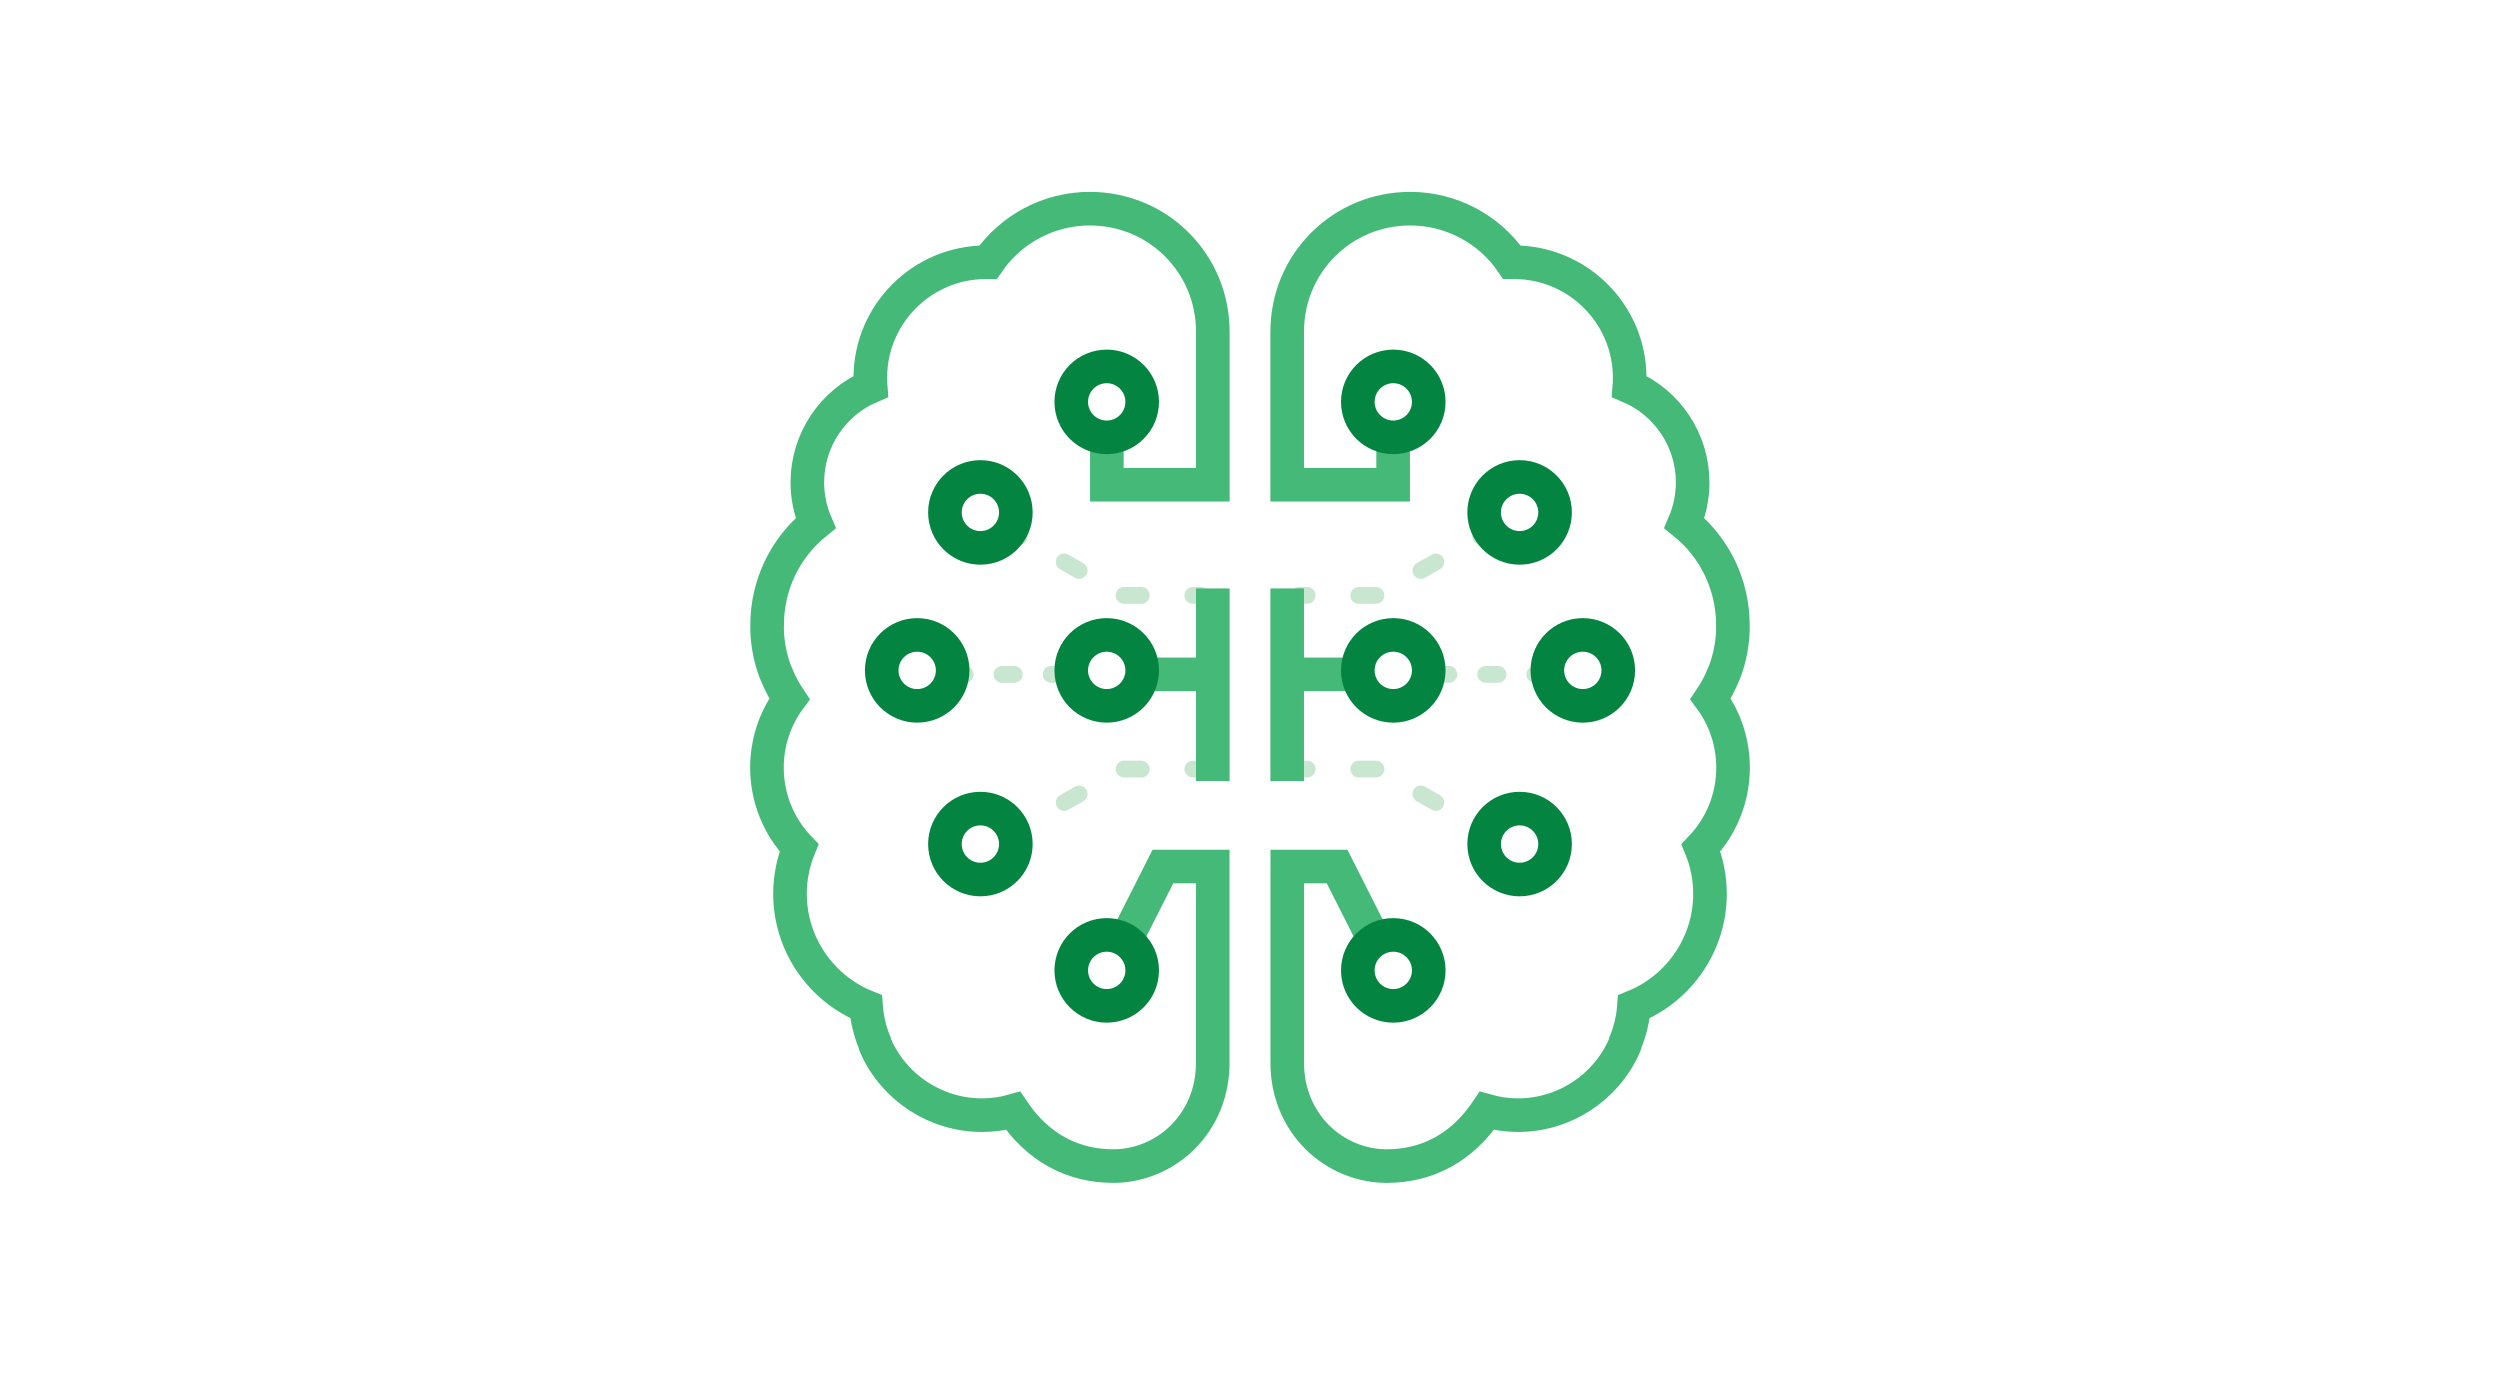
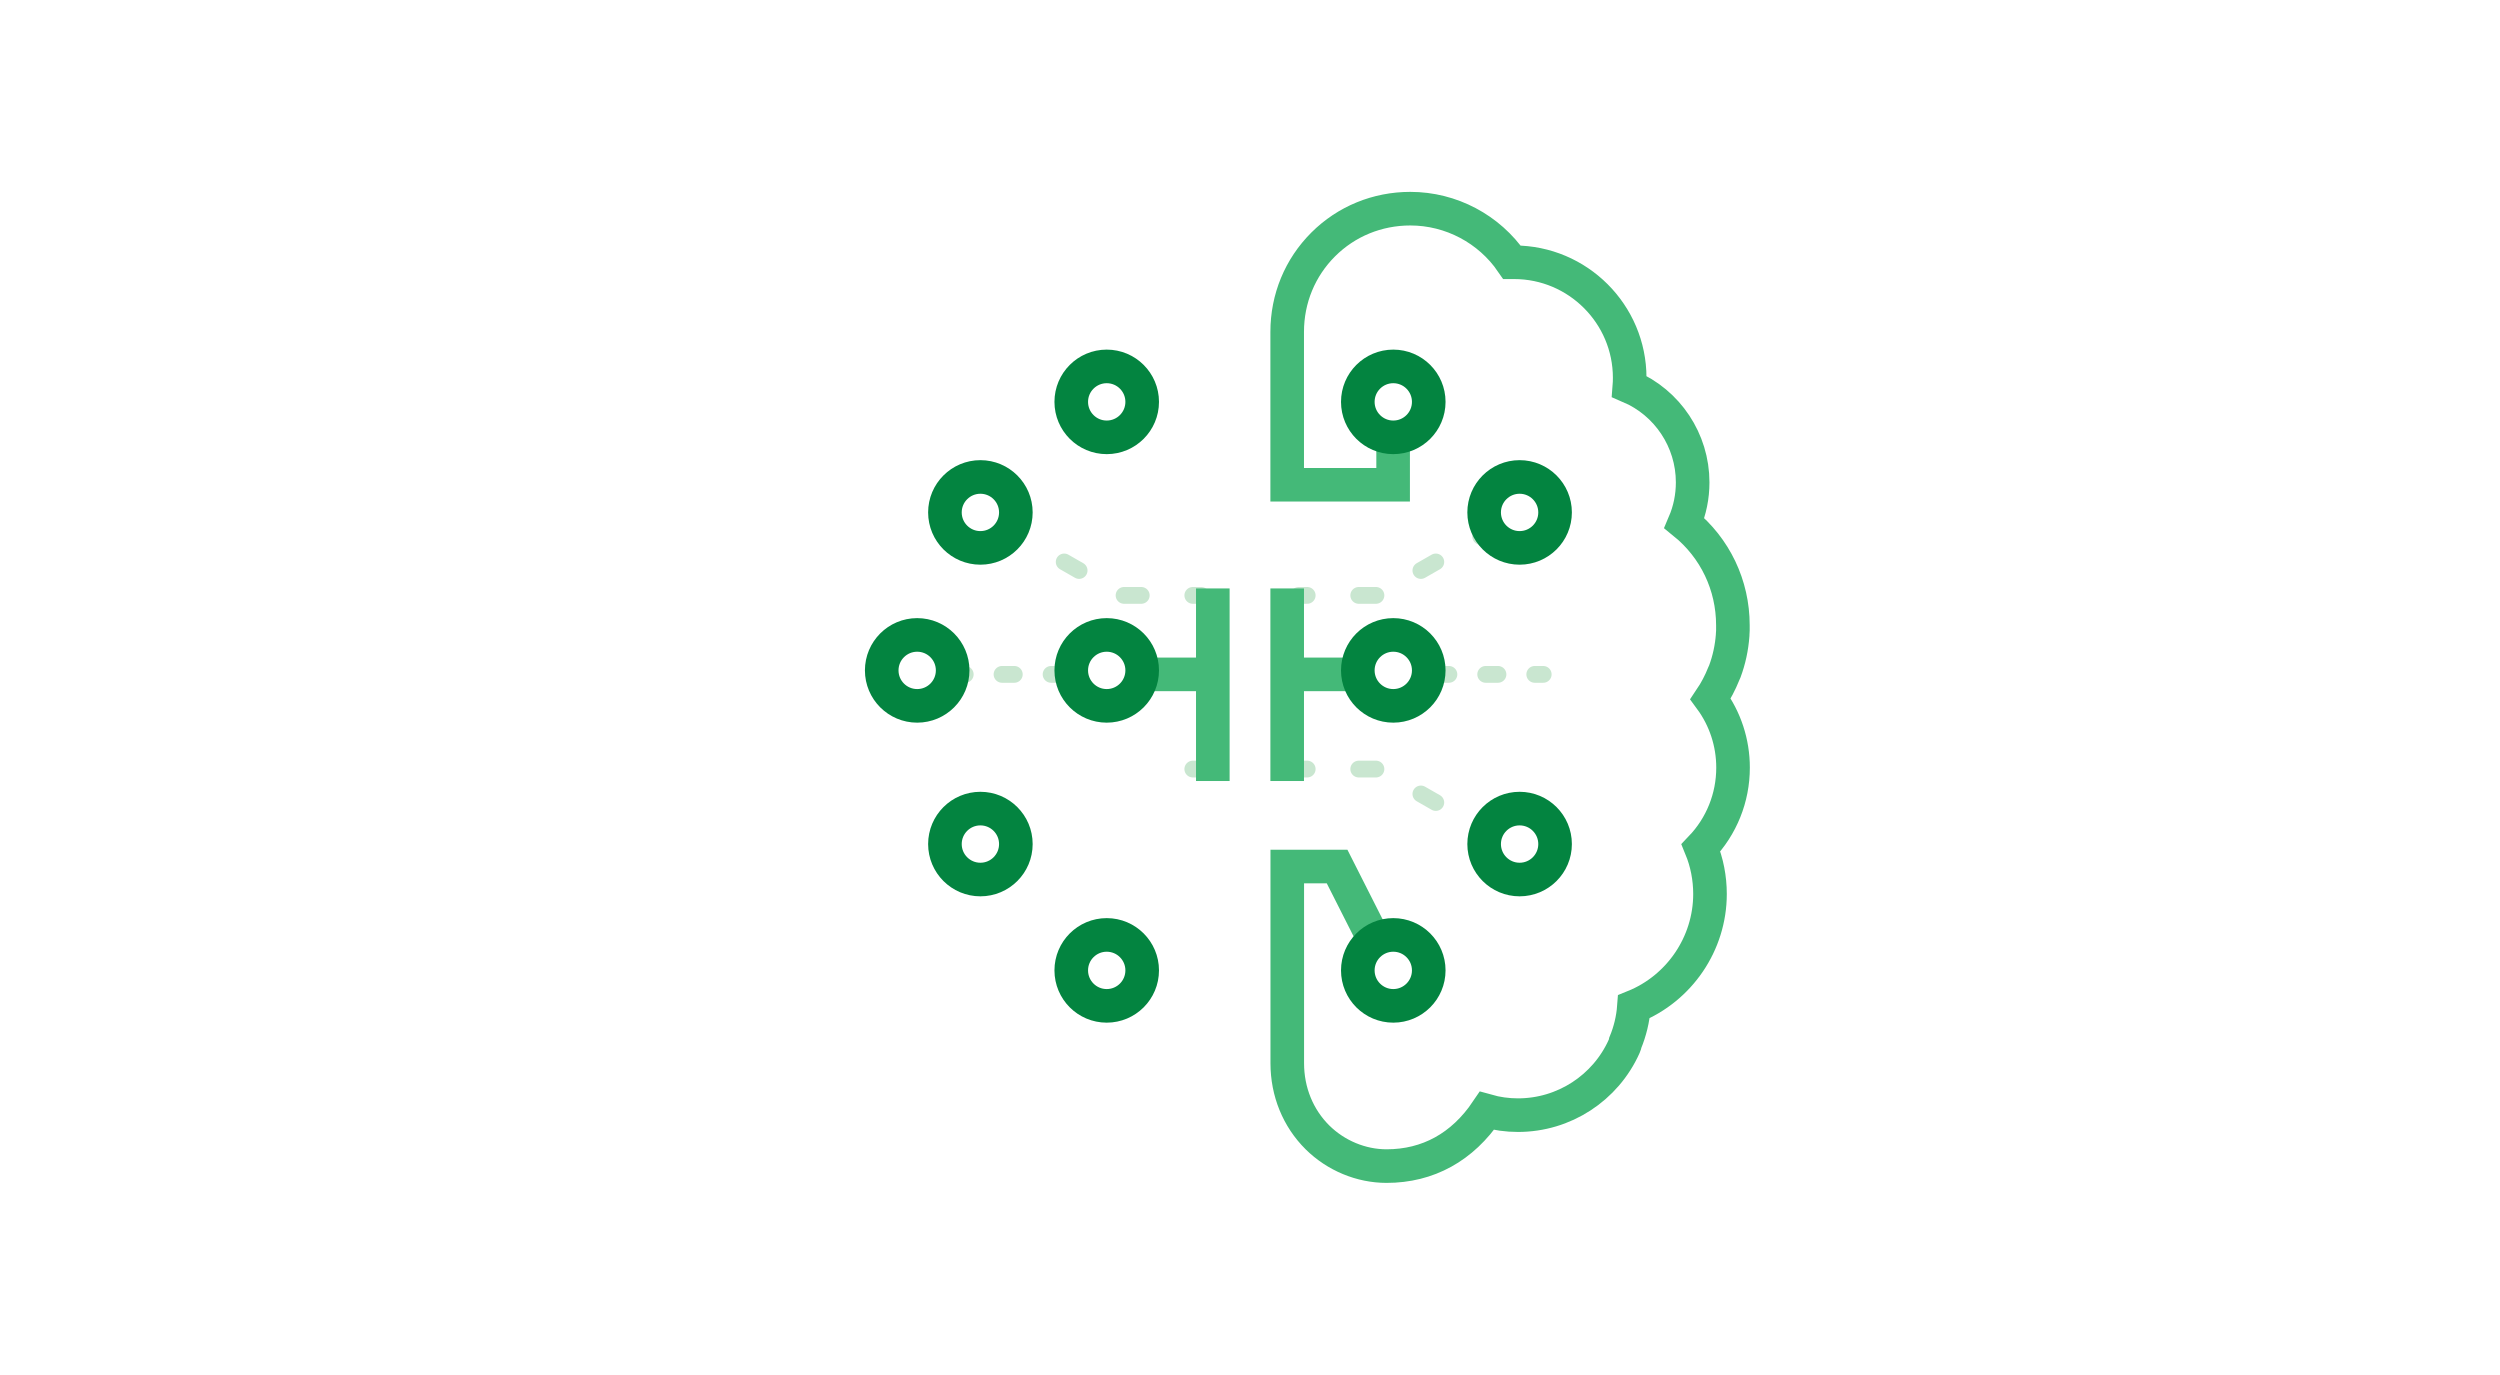
<svg xmlns="http://www.w3.org/2000/svg" id="Layer_1" data-name="Layer 1" viewBox="0 0 320 176">
  <defs>
    <style>
      .cls-1 {
        fill-rule: evenodd;
      }

      .cls-1, .cls-2, .cls-3, .cls-4, .cls-5, .cls-6 {
        fill: none;
      }

      .cls-1, .cls-4 {
        stroke: #44b978;
        stroke-miterlimit: 10;
      }

      .cls-1, .cls-4, .cls-6 {
        stroke-width: 4.3px;
      }

      .cls-2 {
        stroke-dasharray: 0 0 1.57 4.71;
      }

      .cls-2, .cls-3, .cls-5 {
        stroke: #c9e6d0;
        stroke-linecap: round;
        stroke-width: 2.15px;
      }

      .cls-2, .cls-3, .cls-5, .cls-6 {
        stroke-linejoin: round;
      }

      .cls-5 {
        stroke-dasharray: 0 0 2.2 6.6;
      }

      .cls-6 {
        stroke: #038440;
      }
    </style>
  </defs>
  <g id="Machine_learning" data-name="Machine learning">
    <g>
      <g>
        <path class="cls-1" d="m178.32,55.99v6.06h-13.56v-19.57c0-4.26,1.64-8.23,4.62-11.2,2.96-2.95,6.92-4.57,11.14-4.57,5.22,0,10.09,2.6,13.01,6.86.09,0,.19,0,.28,0,8.15,0,14.79,6.63,14.79,14.79,0,.37-.01.74-.04,1.11,4.85,2.07,8.1,6.87,8.1,12.28,0,1.8-.36,3.57-1.06,5.21,3.92,3.18,6.21,7.93,6.21,13.07v.02h0c0,.08,0,.14,0,.2,0,.15,0,.3,0,.45,0,.18-.02.35-.03.53,0,.03,0,.05,0,.08-.12,1.59-.45,3.15-1.01,4.65-.04.1-.08.19-.13.29-.45,1.12-1.01,2.2-1.69,3.21,1.87,2.54,2.88,5.6,2.88,8.8,0,3.86-1.48,7.51-4.11,10.26.77,1.87,1.16,3.88,1.16,5.91,0,6.37-3.93,12.08-9.74,14.43-.12,1.61-.5,3.15-1.09,4.58-.03.16-.08.32-.15.48-2.39,5.36-7.73,8.82-13.59,8.82-1.38,0-2.72-.19-3.99-.55-3.13,4.64-7.54,7.07-12.84,7.07-3.26,0-6.48-1.34-8.84-3.67-2.49-2.47-3.87-5.84-3.87-9.5v-25.17h6.38l4.78,9.45" />
        <g>
          <line class="cls-3" x1="166.25" y1="76.21" x2="167.32" y2="76.21" />
          <polyline class="cls-5" points="173.92 76.21 176.3 76.21 186.65 70.29" />
          <line class="cls-3" x1="189.52" y1="68.66" x2="190.45" y2="68.12" />
        </g>
        <g>
          <line class="cls-3" x1="166.25" y1="98.44" x2="167.32" y2="98.44" />
          <polyline class="cls-5" points="173.92 98.44 176.3 98.44 186.65 104.36" />
          <line class="cls-3" x1="189.52" y1="106" x2="190.45" y2="106.53" />
        </g>
        <line class="cls-4" x1="166.25" y1="86.32" x2="172.26" y2="86.32" />
        <line class="cls-4" x1="164.76" y1="75.32" x2="164.76" y2="99.97" />
        <g>
          <line class="cls-3" x1="184.39" y1="86.32" x2="185.46" y2="86.32" />
          <line class="cls-2" x1="190.17" y1="86.32" x2="194.1" y2="86.32" />
          <line class="cls-3" x1="196.45" y1="86.32" x2="197.53" y2="86.32" />
        </g>
        <circle class="cls-6" cx="178.34" cy="51.44" r="4.54" />
        <circle class="cls-6" cx="178.34" cy="124.21" r="4.54" />
        <circle class="cls-6" cx="194.51" cy="65.59" r="4.54" />
        <circle class="cls-6" cx="194.51" cy="108.04" r="4.54" />
-         <circle class="cls-6" cx="202.6" cy="85.81" r="4.54" />
        <circle class="cls-6" cx="178.34" cy="85.81" r="4.54" />
      </g>
      <g>
-         <path class="cls-1" d="m141.68,55.99v6.06s12.07,0,12.07,0h1.49s0-19.57,0-19.57c0-4.26-1.64-8.23-4.62-11.2-2.96-2.95-6.92-4.57-11.14-4.57-5.22,0-10.09,2.6-13.01,6.86-.09,0-.19,0-.28,0-8.15,0-14.79,6.63-14.79,14.79,0,.37.01.74.04,1.11-4.85,2.07-8.1,6.87-8.1,12.28,0,1.8.36,3.57,1.06,5.21-3.92,3.18-6.21,7.93-6.21,13.07v.02h0c0,.08,0,.14,0,.2,0,.15,0,.3,0,.45,0,.18.02.35.03.53,0,.03,0,.05,0,.08.12,1.59.45,3.15,1.01,4.65.04.1.08.19.13.29.45,1.12,1.01,2.2,1.69,3.21-1.87,2.54-2.88,5.6-2.88,8.8,0,3.86,1.48,7.51,4.11,10.26-.77,1.87-1.16,3.88-1.16,5.91,0,6.37,3.93,12.08,9.74,14.43.12,1.61.5,3.15,1.09,4.58.03.16.08.32.15.48,2.39,5.36,7.73,8.82,13.59,8.82,1.38,0,2.72-.19,3.99-.55,3.13,4.64,7.54,7.07,12.84,7.07,3.26,0,6.48-1.34,8.84-3.67,2.49-2.47,3.87-5.84,3.87-9.5v-25.17s-6.38,0-6.38,0l-4.78,9.45" />
        <g>
          <line class="cls-3" x1="153.75" y1="76.21" x2="152.68" y2="76.21" />
          <polyline class="cls-5" points="146.08 76.21 143.7 76.21 133.35 70.29" />
-           <line class="cls-3" x1="130.48" y1="68.66" x2="129.55" y2="68.12" />
        </g>
        <g>
          <line class="cls-3" x1="153.75" y1="98.44" x2="152.68" y2="98.44" />
-           <polyline class="cls-5" points="146.08 98.44 143.7 98.44 133.35 104.36" />
          <line class="cls-3" x1="130.48" y1="106" x2="129.55" y2="106.53" />
        </g>
        <line class="cls-4" x1="153.75" y1="86.32" x2="147.74" y2="86.32" />
        <line class="cls-4" x1="155.24" y1="75.32" x2="155.24" y2="99.97" />
        <g>
          <line class="cls-3" x1="135.61" y1="86.32" x2="134.54" y2="86.32" />
          <line class="cls-2" x1="129.83" y1="86.32" x2="125.9" y2="86.32" />
          <line class="cls-3" x1="123.55" y1="86.32" x2="122.47" y2="86.32" />
        </g>
        <circle class="cls-6" cx="141.66" cy="51.44" r="4.54" />
        <circle class="cls-6" cx="141.66" cy="124.21" r="4.54" />
        <circle class="cls-6" cx="125.49" cy="65.59" r="4.54" />
        <circle class="cls-6" cx="125.49" cy="108.04" r="4.54" />
        <circle class="cls-6" cx="117.4" cy="85.81" r="4.54" />
        <circle class="cls-6" cx="141.66" cy="85.81" r="4.54" />
      </g>
    </g>
  </g>
</svg>